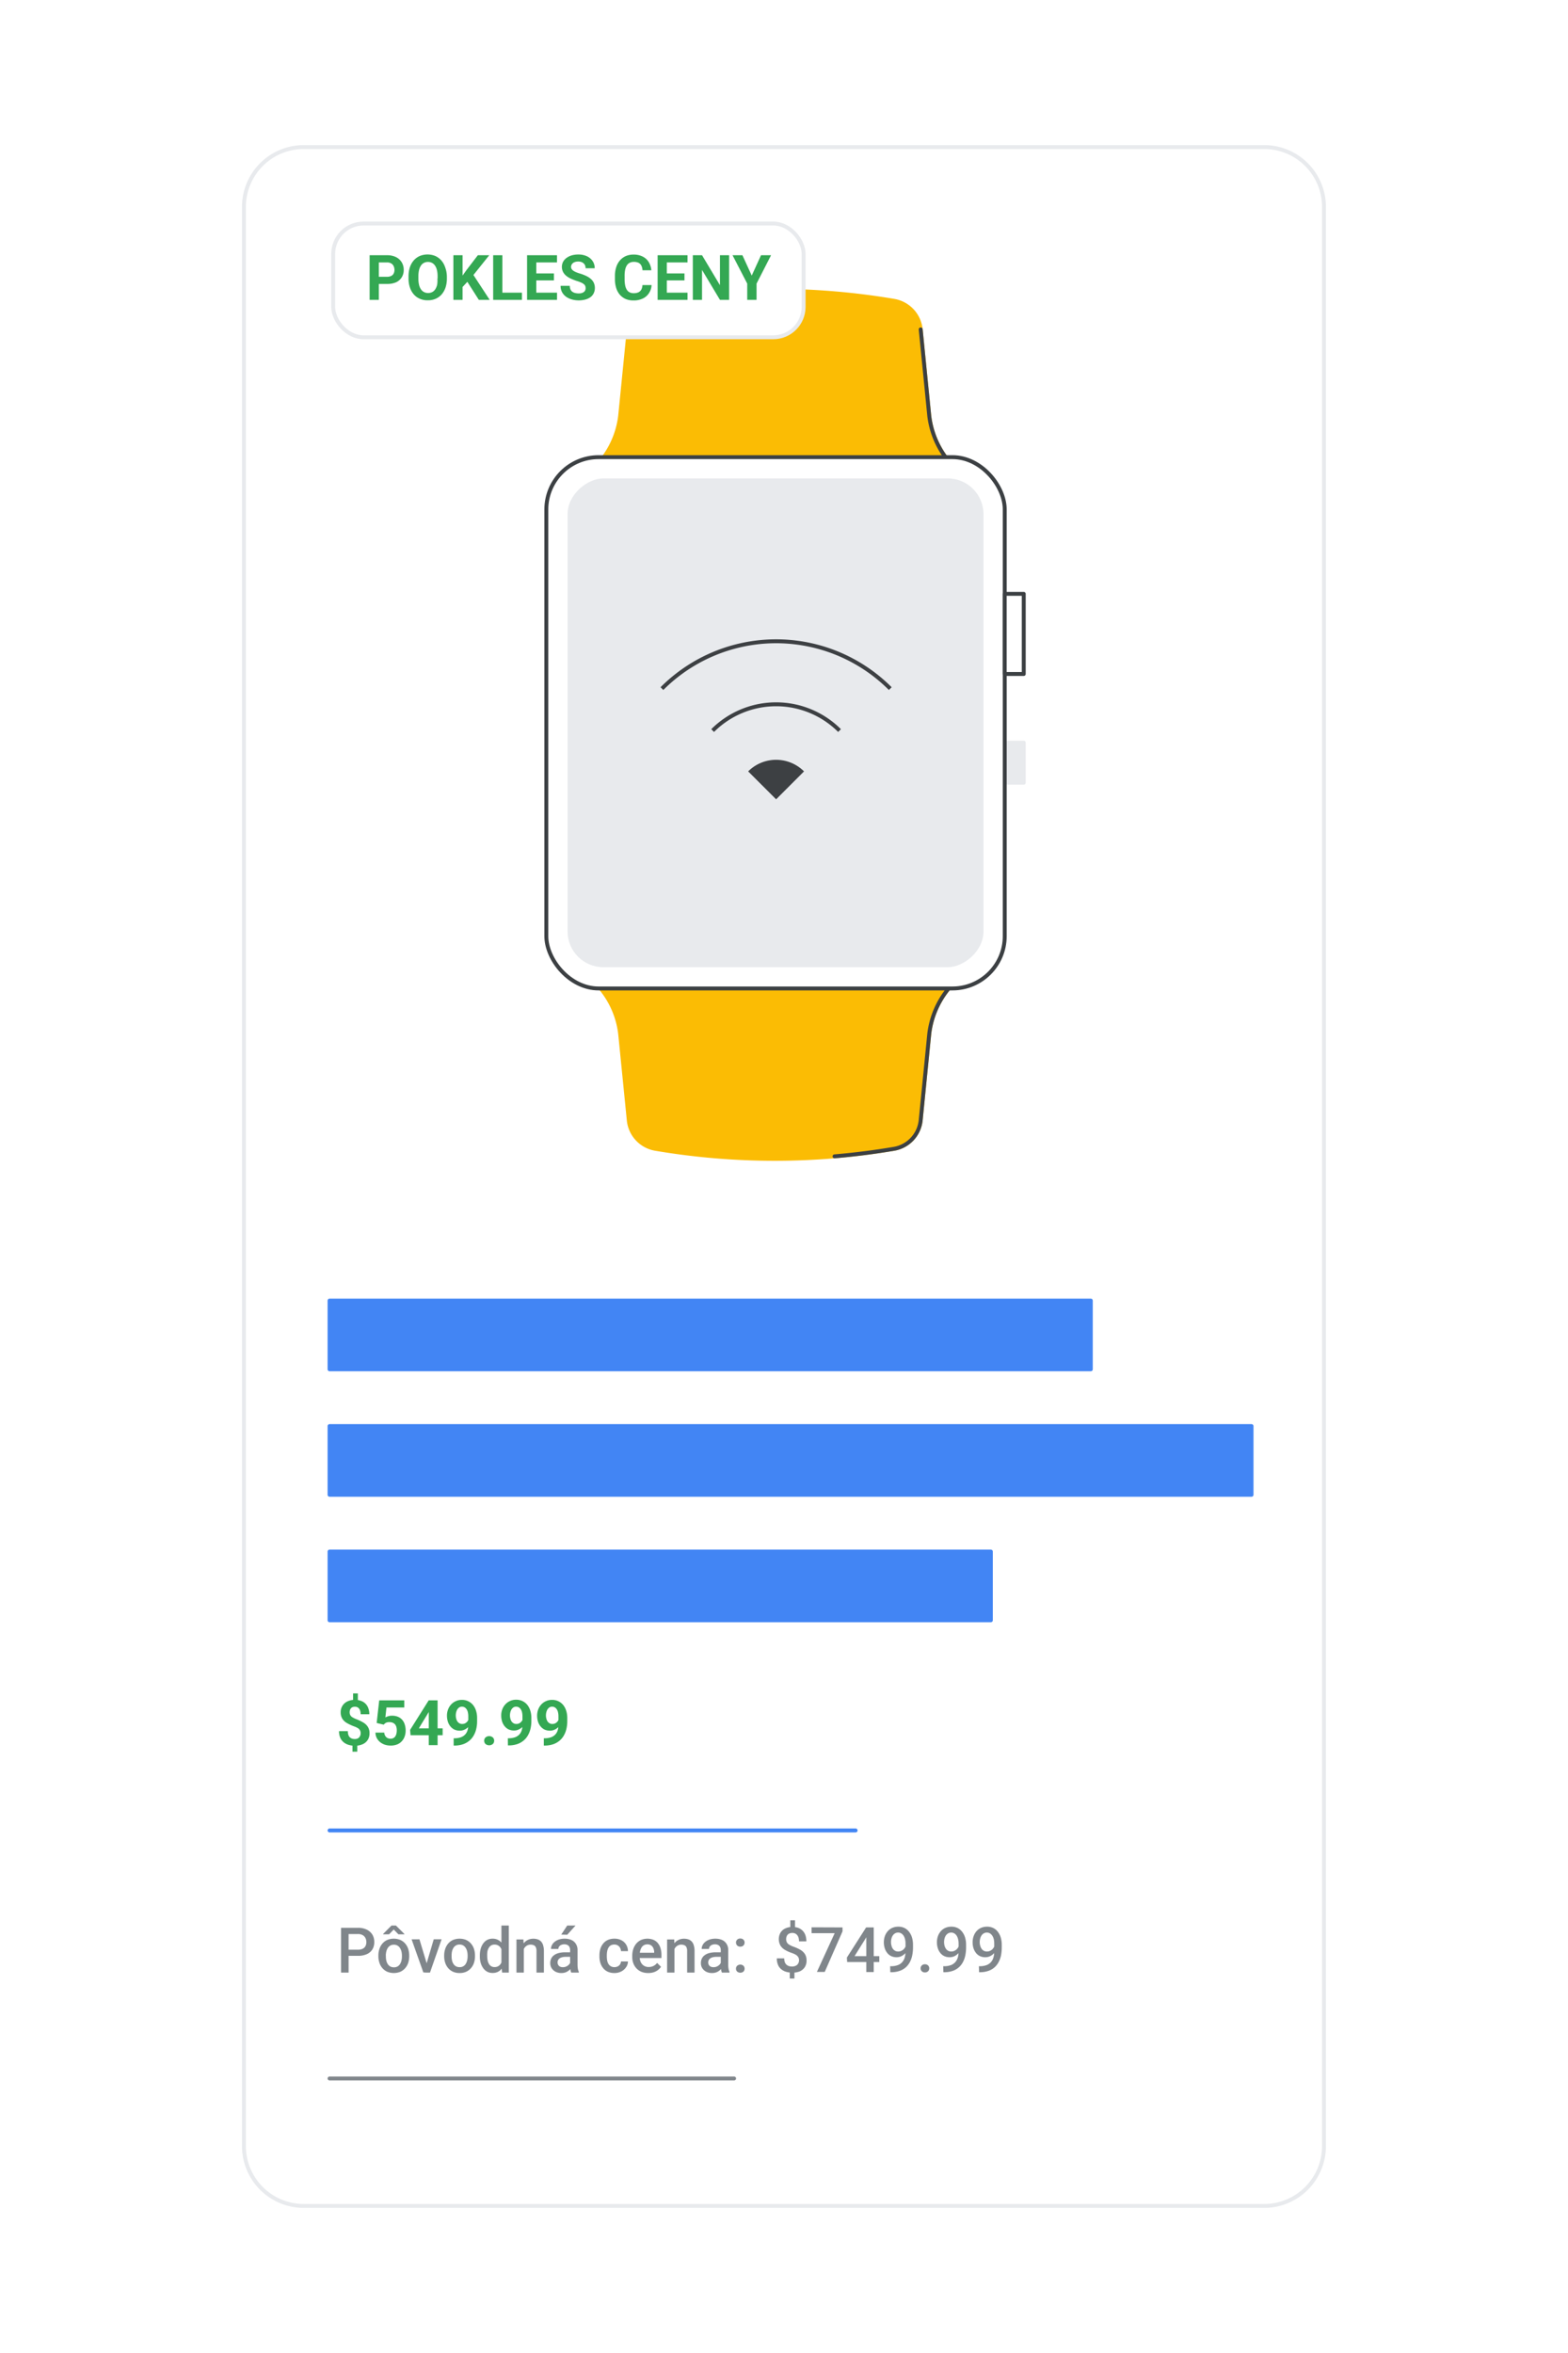
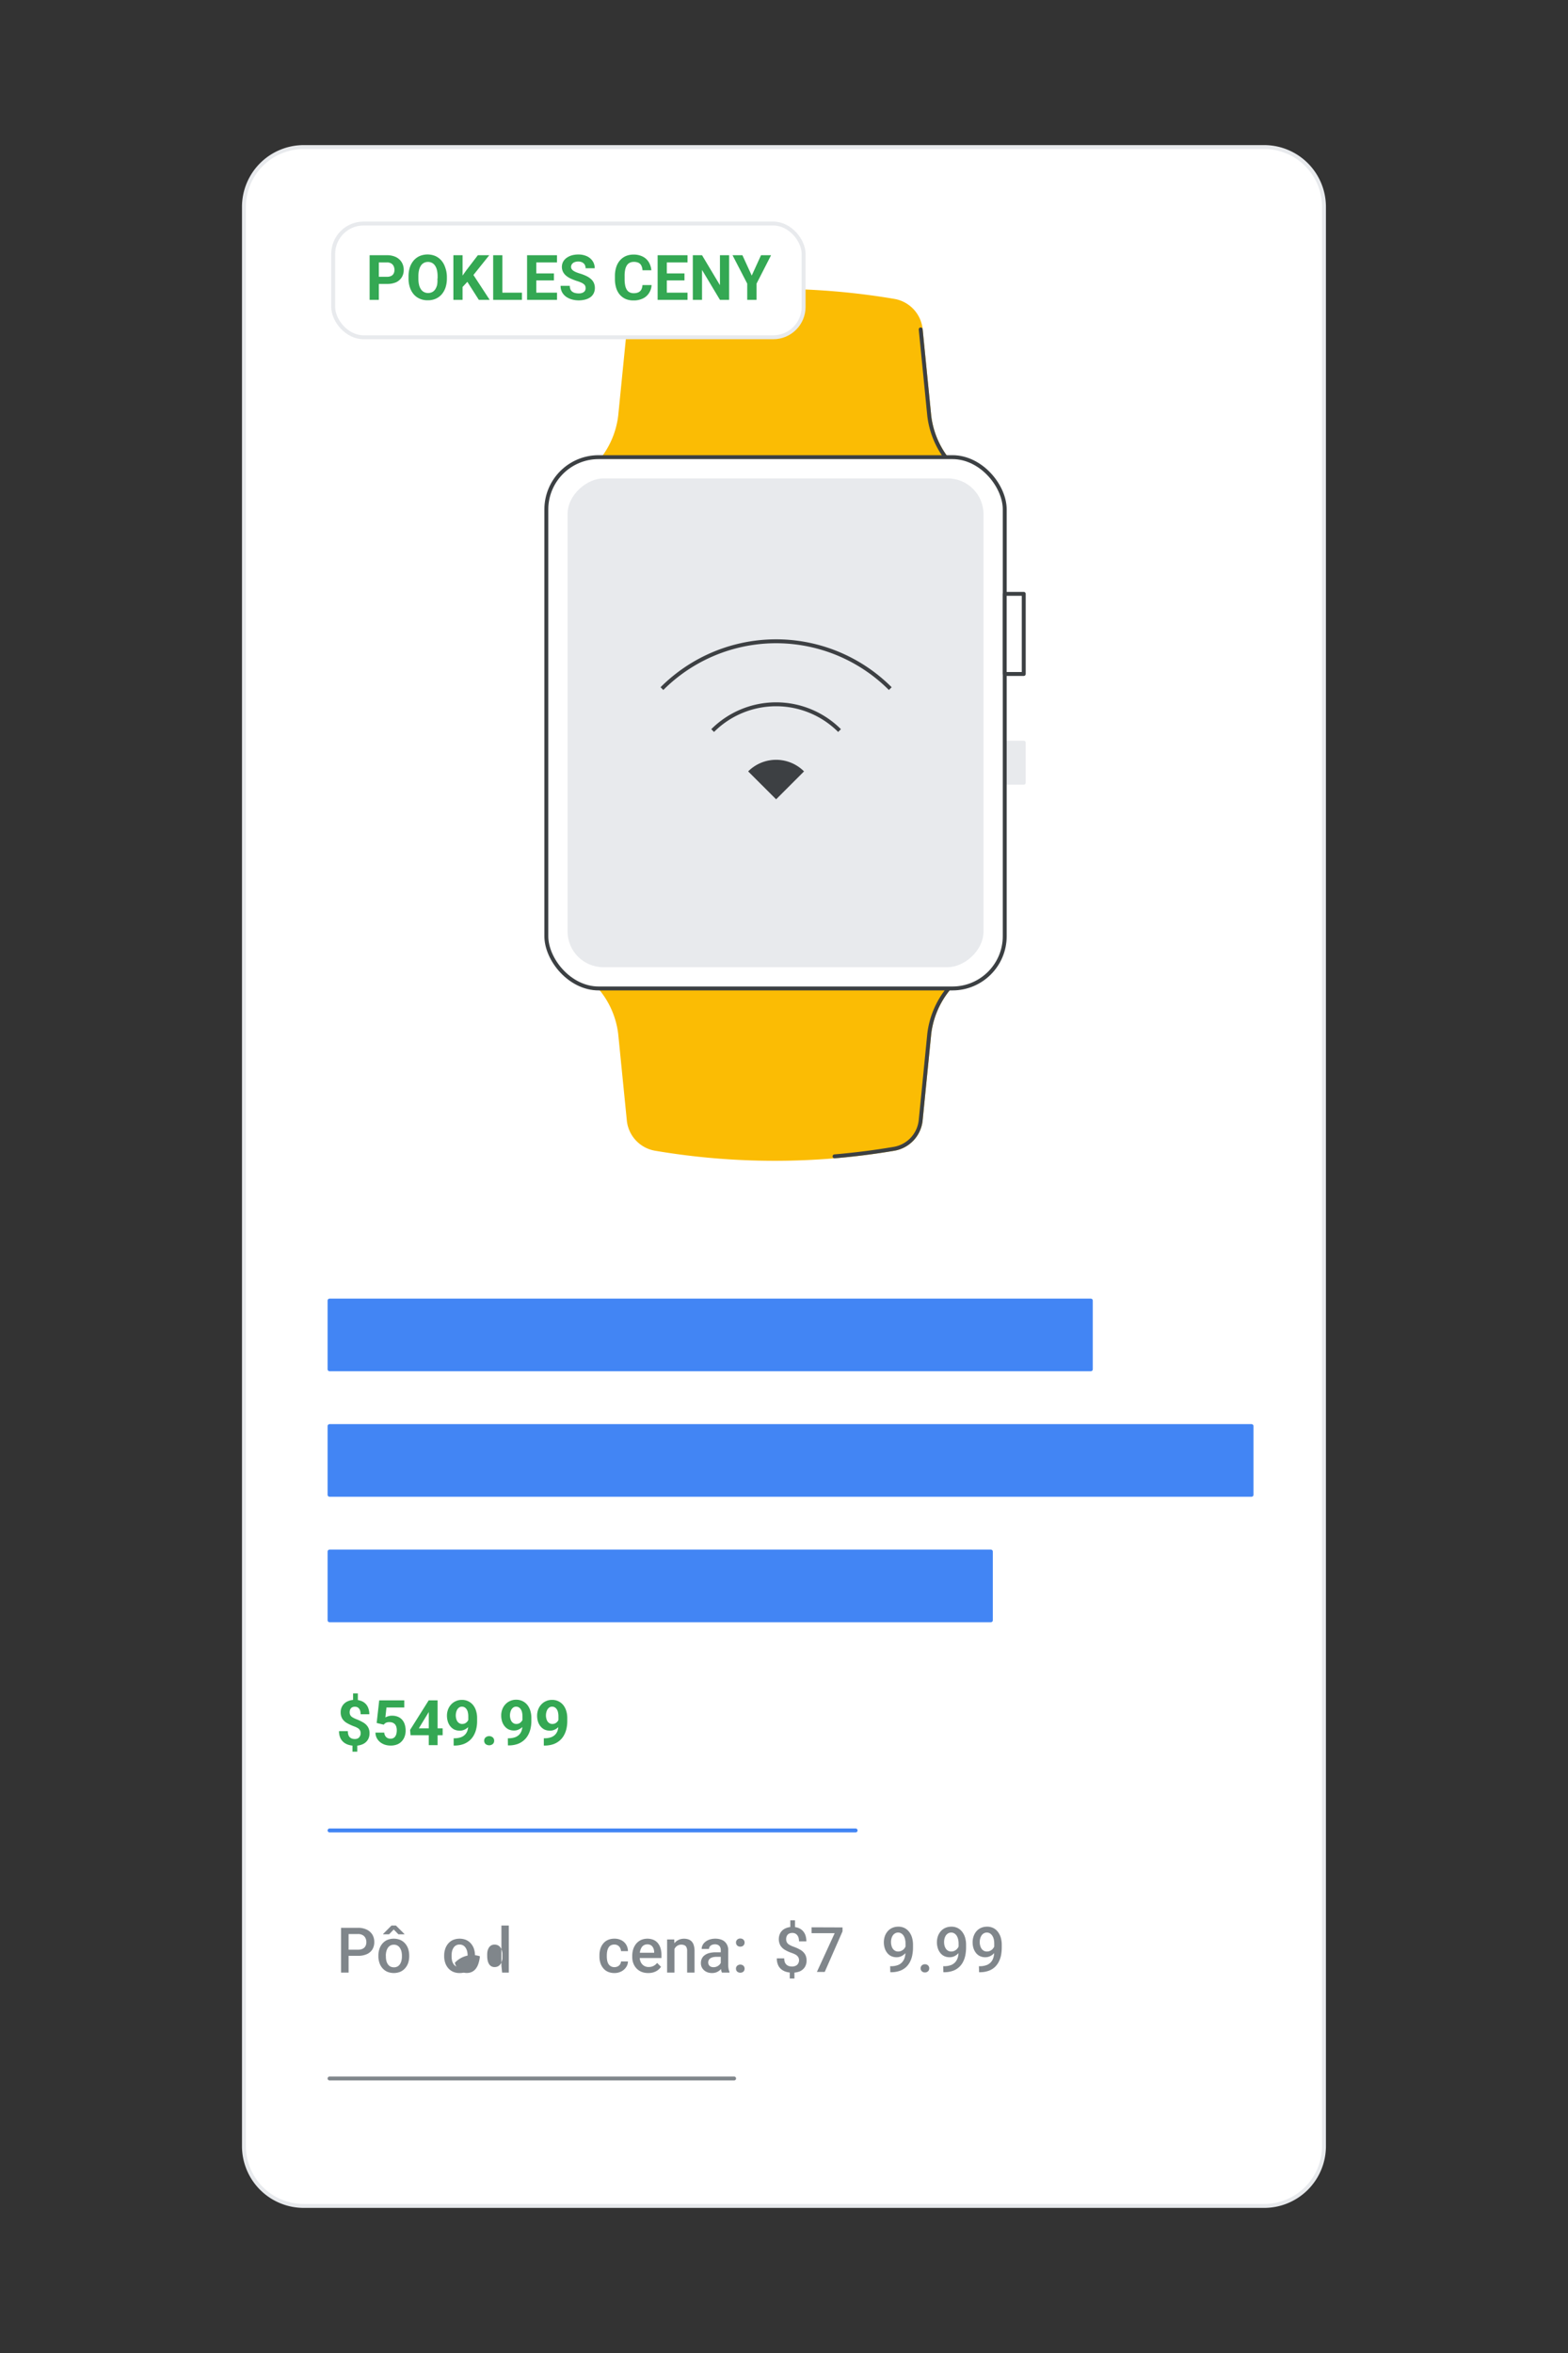
<svg xmlns="http://www.w3.org/2000/svg" viewBox="0 0 400 600">
  <rect x="0" y="0" width="400" height="600" fill="#333333" stroke="none" />
  <defs>
    <style>.cls-1,.cls-12,.cls-3,.cls-4,.cls-8{fill:none;}.cls-2,.cls-9{fill:#fff;}.cls-2,.cls-6{stroke:#e8eaed;}.cls-2,.cls-3,.cls-4,.cls-5,.cls-6,.cls-7,.cls-8,.cls-9{stroke-linecap:round;stroke-linejoin:round;}.cls-3{stroke:#80868b;}.cls-4,.cls-5{stroke:#4285f4;}.cls-5{fill:#4285f4;}.cls-11,.cls-6{fill:#e8eaed;}.cls-7{fill:#fbbc04;stroke:#fbbc04;}.cls-8,.cls-9{stroke:#3c4043;}.cls-10{clip-path:url(#clip-path);}.cls-12{stroke:#3d4043;stroke-miterlimit:10;}.cls-13{fill:#3d4043;}.cls-14{fill:#34a853;}.cls-15{fill:#80868b;}</style>
    <clipPath id="clip-path">
      <rect class="cls-1" x="135.52" y="131.26" width="124.64" height="106.1" rx="9.12" transform="translate(13.53 382.15) rotate(-90)" />
    </clipPath>
  </defs>
  <g id="Image_Content" data-name="Image Content">
-     <rect class="cls-2" x="-4.5" y="-4" width="409" height="608" />
    <path class="cls-2" d="M77.49,37.5h245a15.26,15.26,0,0,1,15.26,15.26V547.24a15.26,15.26,0,0,1-15.26,15.26h-245a15.26,15.26,0,0,1-15.26-15.26V52.76A15.26,15.26,0,0,1,77.49,37.5Z" />
    <path class="cls-3" d="M84.07,530h103.2" />
    <path class="cls-4" d="M84.07,466.75h134.2" />
    <path class="cls-5" d="M84.07,395.64h168.7v17.52H84.07Z" />
    <path class="cls-5" d="M84.07,363.64h235.2v17.52H84.07Z" />
    <path class="cls-5" d="M84.07,331.64h194.2v17.52H84.07Z" />
    <rect class="cls-6" x="256.3" y="189.37" width="4.86" height="10.22" />
    <path class="cls-7" d="M237.06,106.08,234.87,84a8.23,8.23,0,0,0-6.81-7.29h0a182.31,182.31,0,0,0-60.86,0h0A8.21,8.21,0,0,0,160.4,84l-2.2,22.08a22.34,22.34,0,0,1-11.26,16.79H248.32A22.34,22.34,0,0,1,237.06,106.08Z" />
    <path class="cls-8" d="M146.94,122.87H248.32a22.34,22.34,0,0,1-11.26-16.79L234.87,84" />
    <path class="cls-7" d="M158.2,263.58l2.2,22.07a8.21,8.21,0,0,0,6.8,7.29h0a182.31,182.31,0,0,0,60.86,0h0a8.23,8.23,0,0,0,6.81-7.29l2.19-22.07a22.32,22.32,0,0,1,11.26-16.79H146.94A22.32,22.32,0,0,1,158.2,263.58Z" />
    <path class="cls-8" d="M212.89,294.86c5.07-.43,10.14-1.07,15.17-1.92h0a8.23,8.23,0,0,0,6.81-7.29l2.19-22.07a22.32,22.32,0,0,1,11.26-16.79H146.94" />
    <rect class="cls-9" x="139.37" y="116.57" width="116.94" height="135.48" rx="13.34" />
    <g class="cls-10">
      <rect class="cls-11" x="139.37" y="116.57" width="116.94" height="135.48" />
    </g>
    <rect class="cls-9" x="256.3" y="151.43" width="4.86" height="20.43" />
    <path class="cls-12" d="M168.86,175.59a41.18,41.18,0,0,1,58.25,0" />
    <path class="cls-13" d="M190.86,196.7l7.13,7.12,7.12-7.12A10.07,10.07,0,0,0,190.86,196.7Z" />
    <path class="cls-12" d="M181.8,186.29a22.9,22.9,0,0,1,32.37,0" />
    <rect class="cls-2" x="85" y="57" width="120" height="29" rx="7.74" />
  </g>
  <g id="Text">
    <path class="cls-14" d="M98.72,72.4h-2.9V70.58h2.9a2.33,2.33,0,0,0,1.1-.23,1.36,1.36,0,0,0,.61-.62,2,2,0,0,0,.2-.9,2.3,2.3,0,0,0-.2-.94,1.53,1.53,0,0,0-.61-.7,2,2,0,0,0-1.1-.27H96.64v9.54H94.29V65.08h4.43a5.1,5.1,0,0,1,2.3.48,3.56,3.56,0,0,1,1.46,1.33,3.64,3.64,0,0,1,.51,1.93,3.46,3.46,0,0,1-.51,1.9A3.39,3.39,0,0,1,101,72,5.55,5.55,0,0,1,98.72,72.4Z" />
    <path class="cls-14" d="M114,70.51V71a7.27,7.27,0,0,1-.35,2.33,5.27,5.27,0,0,1-1,1.76,4.28,4.28,0,0,1-1.53,1.1,4.84,4.84,0,0,1-2,.38,4.78,4.78,0,0,1-2-.38,4.23,4.23,0,0,1-1.54-1.1,5,5,0,0,1-1-1.76,7,7,0,0,1-.36-2.33v-.53a7.38,7.38,0,0,1,.35-2.34,5.17,5.17,0,0,1,1-1.75,4.43,4.43,0,0,1,1.53-1.11,5.24,5.24,0,0,1,3.92,0,4.43,4.43,0,0,1,1.53,1.11,5,5,0,0,1,1,1.75A7.1,7.1,0,0,1,114,70.51Zm-2.37.53v-.55a6.83,6.83,0,0,0-.16-1.59,3.33,3.33,0,0,0-.49-1.16,2.11,2.11,0,0,0-.78-.71,2.26,2.26,0,0,0-1.05-.24,2.2,2.2,0,0,0-1,.24,2.11,2.11,0,0,0-.78.71,3.52,3.52,0,0,0-.48,1.16,6.83,6.83,0,0,0-.16,1.59V71a6.89,6.89,0,0,0,.16,1.59,3.38,3.38,0,0,0,.49,1.17,2.11,2.11,0,0,0,.78.71,2.35,2.35,0,0,0,2.11,0,2.09,2.09,0,0,0,.77-.71,3.58,3.58,0,0,0,.48-1.17A6.89,6.89,0,0,0,111.58,71Z" />
    <path class="cls-14" d="M118,65.08V76.46h-2.34V65.08Zm6.81,0-4.5,5.62-2.61,2.8-.42-2.22L119,68.87l2.9-3.79Zm-2.66,11.38-3.35-5.26,1.73-1.45,4.39,6.71Z" />
    <path class="cls-14" d="M128.15,65.08V76.46h-2.34V65.08Zm5,9.55v1.83h-5.73V74.63Z" />
    <path class="cls-14" d="M136.81,65.08V76.46h-2.35V65.08Zm5.28,0v1.84H136V65.08Zm-.78,4.64V71.5H136V69.72Zm.79,4.91v1.83H136V74.63Z" />
    <path class="cls-14" d="M149.39,73.48a1.63,1.63,0,0,0-.09-.55,1.08,1.08,0,0,0-.34-.45,2.68,2.68,0,0,0-.67-.41,8.3,8.3,0,0,0-1.14-.42,14.78,14.78,0,0,1-1.46-.57,5.4,5.4,0,0,1-1.22-.73,3.18,3.18,0,0,1-.83-1,2.88,2.88,0,0,1,0-2.58,3,3,0,0,1,.88-1,4.34,4.34,0,0,1,1.33-.65,6,6,0,0,1,1.69-.22,5.05,5.05,0,0,1,2.2.45,3.54,3.54,0,0,1,1.45,1.24,3.2,3.2,0,0,1,.52,1.81h-2.33a1.76,1.76,0,0,0-.2-.88,1.52,1.52,0,0,0-.63-.6,2.2,2.2,0,0,0-1.05-.23,2.49,2.49,0,0,0-1,.19,1.4,1.4,0,0,0-.61.5,1.17,1.17,0,0,0-.21.69.93.93,0,0,0,.15.52,1.49,1.49,0,0,0,.43.44,3.59,3.59,0,0,0,.71.38,9.07,9.07,0,0,0,1,.35,10.59,10.59,0,0,1,1.64.64,4.76,4.76,0,0,1,1.18.79,2.86,2.86,0,0,1,.72,1,3.15,3.15,0,0,1,.24,1.26,3,3,0,0,1-.29,1.32,2.67,2.67,0,0,1-.83,1,4,4,0,0,1-1.31.61,6.67,6.67,0,0,1-3.36,0,5,5,0,0,1-1.49-.67,3.46,3.46,0,0,1-1.06-1.16,3.27,3.27,0,0,1-.4-1.66h2.35a2.15,2.15,0,0,0,.16.89,1.49,1.49,0,0,0,.47.6,2,2,0,0,0,.72.33,3.74,3.74,0,0,0,.92.11,2.42,2.42,0,0,0,1-.18,1.36,1.36,0,0,0,.59-.48A1.32,1.32,0,0,0,149.39,73.48Z" />
    <path class="cls-14" d="M163.89,72.69h2.33a4.08,4.08,0,0,1-.63,2A3.73,3.73,0,0,1,164,76.11a5.19,5.19,0,0,1-2.4.5,4.93,4.93,0,0,1-2-.37,4.32,4.32,0,0,1-1.48-1.09,4.83,4.83,0,0,1-.93-1.72,7.57,7.57,0,0,1-.32-2.26v-.79a7.25,7.25,0,0,1,.33-2.26,4.85,4.85,0,0,1,.95-1.72,4.25,4.25,0,0,1,1.49-1.1,4.87,4.87,0,0,1,1.94-.38,5,5,0,0,1,2.4.52,3.75,3.75,0,0,1,1.53,1.42,4.8,4.8,0,0,1,.65,2.06H163.9a3.05,3.05,0,0,0-.28-1.17,1.62,1.62,0,0,0-.71-.73,2.75,2.75,0,0,0-1.25-.24,2.19,2.19,0,0,0-1,.22,1.8,1.8,0,0,0-.74.66,3.28,3.28,0,0,0-.44,1.12,7.42,7.42,0,0,0-.14,1.58v.81a7.94,7.94,0,0,0,.13,1.55,3.41,3.41,0,0,0,.41,1.13,1.74,1.74,0,0,0,.72.68,2.18,2.18,0,0,0,1.06.23,2.74,2.74,0,0,0,1.22-.23,1.7,1.7,0,0,0,.73-.7A2.84,2.84,0,0,0,163.89,72.69Z" />
    <path class="cls-14" d="M170.11,65.08V76.46h-2.35V65.08Zm5.28,0v1.84h-6V65.08Zm-.78,4.64V71.5h-5.27V69.72Zm.78,4.91v1.83h-6V74.63Z" />
    <path class="cls-14" d="M186,65.08V76.46h-2.34l-4.57-7.63v7.63h-2.35V65.08h2.35l4.57,7.64V65.08Z" />
    <path class="cls-14" d="M189.39,65.08l2.38,5.19,2.37-5.19h2.56L193,72.32v4.14h-2.38V72.32l-3.75-7.24Z" />
    <path class="cls-15" d="M91.29,498.72h-3v-1.56h3a2.65,2.65,0,0,0,1.25-.25,1.56,1.56,0,0,0,.7-.69,2.18,2.18,0,0,0,.22-1,2.29,2.29,0,0,0-.22-1,1.71,1.71,0,0,0-.7-.76,2.31,2.31,0,0,0-1.25-.29H88.93V503H87V491.58h4.32a5,5,0,0,1,2.25.47A3.44,3.44,0,0,1,95,493.33a3.6,3.6,0,0,1,.48,1.86,3.54,3.54,0,0,1-.48,1.89,3.16,3.16,0,0,1-1.41,1.21A5.28,5.28,0,0,1,91.29,498.72Z" />
    <path class="cls-15" d="M96.53,498.83v-.18a5.18,5.18,0,0,1,.27-1.7,3.84,3.84,0,0,1,.77-1.37,3.41,3.41,0,0,1,1.23-.91,4.44,4.44,0,0,1,3.31,0,3.53,3.53,0,0,1,1.24.91,4,4,0,0,1,.78,1.37,5.46,5.46,0,0,1,.26,1.7v.18a5.39,5.39,0,0,1-.26,1.69,4,4,0,0,1-.78,1.36,3.59,3.59,0,0,1-1.23.91,4.44,4.44,0,0,1-3.31,0,3.53,3.53,0,0,1-1.24-.91,3.79,3.79,0,0,1-.77-1.36A5.12,5.12,0,0,1,96.53,498.83ZM101,491l2.16,2.15v.09h-1.52l-1.2-1.23-1.19,1.23H97.74v-.1L99.87,491Zm-2.56,7.69v.18a4.57,4.57,0,0,0,.11,1.07,2.65,2.65,0,0,0,.37.89,1.87,1.87,0,0,0,.64.61,1.94,1.94,0,0,0,.93.21,1.72,1.72,0,0,0,1.55-.82,2.87,2.87,0,0,0,.37-.89,4.55,4.55,0,0,0,.12-1.07v-.18a4.62,4.62,0,0,0-.12-1.07,2.75,2.75,0,0,0-.38-.89,1.74,1.74,0,0,0-1.56-.84,1.75,1.75,0,0,0-.91.22,1.81,1.81,0,0,0-.64.62,2.74,2.74,0,0,0-.37.89A4.62,4.62,0,0,0,98.42,498.65Z" />
-     <path class="cls-15" d="M107,494.51l2.11,7,.1,1.46H108l-3-8.45Zm1.58,7,2.07-7h2L109.69,503h-1.22Z" />
    <path class="cls-15" d="M113.31,498.83v-.18a5.18,5.18,0,0,1,.27-1.7,4,4,0,0,1,.77-1.37,3.5,3.5,0,0,1,1.23-.91,4.47,4.47,0,0,1,3.32,0,3.59,3.59,0,0,1,1.23.91,4,4,0,0,1,.78,1.37,5.46,5.46,0,0,1,.26,1.7v.18a5.39,5.39,0,0,1-.26,1.69,4,4,0,0,1-.78,1.36,3.59,3.59,0,0,1-1.23.91,3.92,3.92,0,0,1-1.65.32,4,4,0,0,1-1.66-.32,3.53,3.53,0,0,1-1.24-.91,4,4,0,0,1-.77-1.36A5.12,5.12,0,0,1,113.31,498.83Zm1.89-.18v.18a5.17,5.17,0,0,0,.11,1.07,2.65,2.65,0,0,0,.37.89,1.87,1.87,0,0,0,.64.61,1.94,1.94,0,0,0,.93.21,1.72,1.72,0,0,0,1.55-.82,2.87,2.87,0,0,0,.37-.89,4.55,4.55,0,0,0,.12-1.07v-.18a4.62,4.62,0,0,0-.12-1.07,2.75,2.75,0,0,0-.38-.89,1.81,1.81,0,0,0-.64-.62,1.75,1.75,0,0,0-.91-.22,1.74,1.74,0,0,0-1.56.84,2.74,2.74,0,0,0-.37.89A5.24,5.24,0,0,0,115.2,498.65Z" />
-     <path class="cls-15" d="M122.41,498.83v-.17a6.4,6.4,0,0,1,.22-1.75,4.26,4.26,0,0,1,.66-1.37,3,3,0,0,1,1-.88,3,3,0,0,1,1.39-.31,2.85,2.85,0,0,1,1.34.3,2.75,2.75,0,0,1,1,.84,4.5,4.5,0,0,1,.64,1.32,8.13,8.13,0,0,1,.35,1.69V499a8,8,0,0,1-.35,1.66,4.32,4.32,0,0,1-.64,1.29,2.78,2.78,0,0,1-1,.85,2.93,2.93,0,0,1-1.36.29,2.87,2.87,0,0,1-1.38-.32,3.05,3.05,0,0,1-1-.89,4.36,4.36,0,0,1-.66-1.37A6.13,6.13,0,0,1,122.41,498.83Zm1.88-.17v.17a5.17,5.17,0,0,0,.11,1.07,2.78,2.78,0,0,0,.33.88,1.58,1.58,0,0,0,1.46.81,1.78,1.78,0,0,0,1-.28,2,2,0,0,0,.66-.76,3.9,3.9,0,0,0,.32-1.08v-1.41a3.86,3.86,0,0,0-.19-.86,2.64,2.64,0,0,0-.39-.7,1.74,1.74,0,0,0-.6-.47,1.93,1.93,0,0,0-.84-.17,1.7,1.7,0,0,0-.87.22,1.73,1.73,0,0,0-.59.61,2.85,2.85,0,0,0-.34.89A5.27,5.27,0,0,0,124.29,498.66Zm3.62,2.55V491h1.89v12h-1.71Z" />
-     <path class="cls-15" d="M133.63,496.31V503h-1.88v-8.45h1.77Zm-.33,2.11h-.61a5.39,5.39,0,0,1,.25-1.65,4.18,4.18,0,0,1,.69-1.29,3.06,3.06,0,0,1,1.06-.83,3.23,3.23,0,0,1,1.37-.29,3.5,3.5,0,0,1,1.11.17,2.06,2.06,0,0,1,.85.54,2.34,2.34,0,0,1,.54,1,4.81,4.81,0,0,1,.19,1.47V503h-1.89v-5.47a2.18,2.18,0,0,0-.18-1,1,1,0,0,0-.5-.5,2,2,0,0,0-.83-.16,1.74,1.74,0,0,0-.86.21,1.91,1.91,0,0,0-.65.55,2.72,2.72,0,0,0-.4.82A3.1,3.1,0,0,0,133.3,498.42Z" />
-     <path class="cls-15" d="M145.71,497.82l0,1.16h-1.35a3.73,3.73,0,0,0-.93.1,2.22,2.22,0,0,0-.66.28,1.25,1.25,0,0,0-.4.46,1.32,1.32,0,0,0-.13.6,1.16,1.16,0,0,0,.16.61,1.06,1.06,0,0,0,.45.44,1.64,1.64,0,0,0,.73.15,2,2,0,0,0,1-.24,2,2,0,0,0,.69-.58,1.29,1.29,0,0,0,.26-.66l.61.83a2.64,2.64,0,0,1-.32.69,3.18,3.18,0,0,1-.59.7,3,3,0,0,1-.86.54,3,3,0,0,1-1.16.21,3.19,3.19,0,0,1-1.48-.33,2.62,2.62,0,0,1-1-.9,2.31,2.31,0,0,1-.36-1.28,2.64,2.64,0,0,1,.25-1.19,2.24,2.24,0,0,1,.75-.87,3.54,3.54,0,0,1,1.21-.54,6.83,6.83,0,0,1,1.65-.18Zm-.27,3.44v-4a1.73,1.73,0,0,0-.17-.78,1.1,1.1,0,0,0-.49-.51,1.73,1.73,0,0,0-.83-.18,1.93,1.93,0,0,0-.8.16,1.21,1.21,0,0,0-.52.42,1,1,0,0,0-.19.6h-1.88a2,2,0,0,1,.25-1,2.49,2.49,0,0,1,.7-.83,3.39,3.39,0,0,1,1.1-.58,4.64,4.64,0,0,1,1.44-.21,4.28,4.28,0,0,1,1.69.32,2.55,2.55,0,0,1,1.16,1,2.83,2.83,0,0,1,.43,1.62V501a6.34,6.34,0,0,0,.08,1,3.07,3.07,0,0,0,.24.79V503h-1.93a3.1,3.1,0,0,1-.21-.78A5.79,5.79,0,0,1,145.44,501.26Zm-2.27-7.95L144.7,491h2.12l-2.12,2.35Z" />
+     <path class="cls-15" d="M122.41,498.83v-.17V499a8,8,0,0,1-.35,1.66,4.32,4.32,0,0,1-.64,1.29,2.78,2.78,0,0,1-1,.85,2.93,2.93,0,0,1-1.36.29,2.87,2.87,0,0,1-1.38-.32,3.05,3.05,0,0,1-1-.89,4.36,4.36,0,0,1-.66-1.37A6.13,6.13,0,0,1,122.41,498.83Zm1.88-.17v.17a5.17,5.17,0,0,0,.11,1.07,2.78,2.78,0,0,0,.33.88,1.58,1.58,0,0,0,1.46.81,1.78,1.78,0,0,0,1-.28,2,2,0,0,0,.66-.76,3.9,3.9,0,0,0,.32-1.08v-1.41a3.86,3.86,0,0,0-.19-.86,2.64,2.64,0,0,0-.39-.7,1.74,1.74,0,0,0-.6-.47,1.93,1.93,0,0,0-.84-.17,1.7,1.7,0,0,0-.87.22,1.73,1.73,0,0,0-.59.61,2.85,2.85,0,0,0-.34.89A5.27,5.27,0,0,0,124.29,498.66Zm3.62,2.55V491h1.89v12h-1.71Z" />
    <path class="cls-15" d="M156.73,501.61a1.87,1.87,0,0,0,.83-.18,1.5,1.5,0,0,0,.86-1.27h1.77a2.56,2.56,0,0,1-.49,1.49,3.23,3.23,0,0,1-1.24,1.07,3.71,3.71,0,0,1-1.71.39,4,4,0,0,1-1.69-.33,3.18,3.18,0,0,1-1.19-.92,4,4,0,0,1-.72-1.35,5.42,5.42,0,0,1-.23-1.64v-.27a5.58,5.58,0,0,1,.23-1.65,4,4,0,0,1,.72-1.35,3.29,3.29,0,0,1,1.19-.92,4,4,0,0,1,1.68-.33,3.74,3.74,0,0,1,1.78.4,3,3,0,0,1,1.21,1.12,3.15,3.15,0,0,1,.46,1.66h-1.77a2,2,0,0,0-.24-.85,1.56,1.56,0,0,0-.57-.6,1.62,1.62,0,0,0-.89-.23,1.83,1.83,0,0,0-.95.23,1.57,1.57,0,0,0-.58.62,3.11,3.11,0,0,0-.3.89,5.5,5.5,0,0,0-.09,1v.27a6.8,6.8,0,0,0,.08,1,3,3,0,0,0,.3.88,1.72,1.72,0,0,0,.59.61A1.75,1.75,0,0,0,156.73,501.61Z" />
    <path class="cls-15" d="M165.35,503.11a4.54,4.54,0,0,1-1.69-.3,3.73,3.73,0,0,1-1.28-.87,3.86,3.86,0,0,1-.81-1.3,4.52,4.52,0,0,1-.28-1.62v-.31a5.39,5.39,0,0,1,.29-1.8,4.28,4.28,0,0,1,.8-1.38,3.66,3.66,0,0,1,1.22-.88,4.18,4.18,0,0,1,3.11,0,3,3,0,0,1,1.13.86,3.69,3.69,0,0,1,.67,1.31,5.81,5.81,0,0,1,.23,1.67v.8H162.2v-1.35h4.68v-.15a2.78,2.78,0,0,0-.2-1,1.74,1.74,0,0,0-.56-.72,1.67,1.67,0,0,0-1-.27,1.73,1.73,0,0,0-.83.2,1.59,1.59,0,0,0-.61.57,3.08,3.08,0,0,0-.37.9,4.88,4.88,0,0,0-.13,1.19V499a3.42,3.42,0,0,0,.15,1,2.33,2.33,0,0,0,.45.82,2,2,0,0,0,.72.55,2.12,2.12,0,0,0,1,.2,2.6,2.6,0,0,0,1.21-.27,2.71,2.71,0,0,0,.92-.77l1,1a4.17,4.17,0,0,1-.71.76,3.66,3.66,0,0,1-1.07.59A4.35,4.35,0,0,1,165.35,503.11Z" />
    <path class="cls-15" d="M172.06,496.31V503h-1.88v-8.45H172Zm-.33,2.11h-.61a5.39,5.39,0,0,1,.25-1.65,4.18,4.18,0,0,1,.69-1.29,3.06,3.06,0,0,1,1.06-.83,3.23,3.23,0,0,1,1.37-.29,3.5,3.5,0,0,1,1.11.17,2.06,2.06,0,0,1,.85.54,2.34,2.34,0,0,1,.54,1,4.81,4.81,0,0,1,.19,1.47V503h-1.89v-5.47a2.18,2.18,0,0,0-.18-1,1,1,0,0,0-.5-.5,2,2,0,0,0-.83-.16,1.74,1.74,0,0,0-.86.21,1.91,1.91,0,0,0-.65.55,2.72,2.72,0,0,0-.4.82A3.1,3.1,0,0,0,171.73,498.42Z" />
    <path class="cls-15" d="M184.14,497.82l0,1.16h-1.35a3.73,3.73,0,0,0-.93.1,2.22,2.22,0,0,0-.66.28,1.25,1.25,0,0,0-.4.46,1.32,1.32,0,0,0-.13.6,1.25,1.25,0,0,0,.15.61,1.15,1.15,0,0,0,.46.44,1.64,1.64,0,0,0,.73.15,2,2,0,0,0,1-.24,2,2,0,0,0,.69-.58,1.29,1.29,0,0,0,.26-.66l.61.83a2.64,2.64,0,0,1-.32.69,3.18,3.18,0,0,1-.59.7,3,3,0,0,1-.86.54,3,3,0,0,1-1.16.21,3.19,3.19,0,0,1-1.48-.33,2.62,2.62,0,0,1-1-.9,2.31,2.31,0,0,1-.36-1.28,2.64,2.64,0,0,1,.25-1.19,2.24,2.24,0,0,1,.75-.87A3.45,3.45,0,0,1,181,498a6.83,6.83,0,0,1,1.65-.18Zm-.27,3.44v-4a1.73,1.73,0,0,0-.17-.78,1.15,1.15,0,0,0-.49-.51,1.73,1.73,0,0,0-.83-.18,1.93,1.93,0,0,0-.8.16,1.21,1.21,0,0,0-.52.42,1,1,0,0,0-.19.6H179a2,2,0,0,1,.25-1,2.49,2.49,0,0,1,.7-.83,3.39,3.39,0,0,1,1.1-.58,4.64,4.64,0,0,1,1.44-.21,4.28,4.28,0,0,1,1.69.32,2.55,2.55,0,0,1,1.16,1,2.83,2.83,0,0,1,.43,1.62V501a6.34,6.34,0,0,0,.08,1,3.07,3.07,0,0,0,.24.79V503h-1.93a3.1,3.1,0,0,1-.21-.78A5.79,5.79,0,0,1,183.87,501.26Z" />
    <path class="cls-15" d="M187.75,502a1,1,0,0,1,.3-.74,1.23,1.23,0,0,1,1.61,0,1.09,1.09,0,0,1,0,1.48,1.26,1.26,0,0,1-1.61,0A1,1,0,0,1,187.75,502Zm0-6.66a1,1,0,0,1,.3-.73,1.06,1.06,0,0,1,.8-.3,1.09,1.09,0,0,1,.81.3,1.08,1.08,0,0,1,0,1.47,1.09,1.09,0,0,1-.81.3,1.06,1.06,0,0,1-.8-.3A1,1,0,0,1,187.76,495.36Z" />
    <path class="cls-14" d="M92,442a1.46,1.46,0,0,0-.67-1.31,4.77,4.77,0,0,0-1-.47,12.52,12.52,0,0,1-1.79-.83,3.45,3.45,0,0,1-1.2-1.1,3.08,3.08,0,0,1-.43-1.68,3,3,0,0,1,.47-1.68,3,3,0,0,1,1.27-1.09,4.39,4.39,0,0,1,1.9-.39,4.14,4.14,0,0,1,1.5.25,3,3,0,0,1,1.9,1.87,4.17,4.17,0,0,1,.26,1.55H92a3.43,3.43,0,0,0-.1-.83,1.69,1.69,0,0,0-.3-.6,1.2,1.2,0,0,0-.45-.36,1.41,1.41,0,0,0-.59-.12,1.5,1.5,0,0,0-.78.18,1.14,1.14,0,0,0-.44.51,1.81,1.81,0,0,0-.14.72,1.54,1.54,0,0,0,.15.7,1.4,1.4,0,0,0,.5.54,5.85,5.85,0,0,0,1,.5,12,12,0,0,1,1.79.85,3.45,3.45,0,0,1,1.19,1.11,2.94,2.94,0,0,1,.43,1.67,3,3,0,0,1-.47,1.71,2.92,2.92,0,0,1-1.31,1.08,4.74,4.74,0,0,1-2,.37,5.35,5.35,0,0,1-1.43-.19,3.68,3.68,0,0,1-1.29-.62,3.05,3.05,0,0,1-.92-1.14,4.07,4.07,0,0,1-.35-1.77h2.25a2.59,2.59,0,0,0,.15,1,1.31,1.31,0,0,0,.39.6,1.51,1.51,0,0,0,.56.32,2.3,2.3,0,0,0,.64.09,1.69,1.69,0,0,0,.82-.17,1.18,1.18,0,0,0,.49-.5A1.42,1.42,0,0,0,92,442Zm-.86,2.57v2.1H89.92v-2.1Zm.15-12.76v2.3H90.07v-2.3Z" />
    <path class="cls-14" d="M97.89,439.78l-1.8-.43.65-5.77h6.39v1.82H98.59l-.28,2.53a3.47,3.47,0,0,1,.69-.29,3.33,3.33,0,0,1,1-.15,4,4,0,0,1,1.47.26,2.88,2.88,0,0,1,1.09.75,3.21,3.21,0,0,1,.68,1.2,5,5,0,0,1,.24,1.61,4.27,4.27,0,0,1-.24,1.44,3.4,3.4,0,0,1-.71,1.22,3.13,3.13,0,0,1-1.19.84,4.41,4.41,0,0,1-1.7.3,4.78,4.78,0,0,1-1.42-.21,4,4,0,0,1-1.23-.65,3.4,3.4,0,0,1-.87-1.05,3.11,3.11,0,0,1-.34-1.4h2.24a1.89,1.89,0,0,0,.25.83,1.43,1.43,0,0,0,.55.54,1.73,1.73,0,0,0,.81.19,1.51,1.51,0,0,0,.73-.17,1.33,1.33,0,0,0,.49-.45,2.13,2.13,0,0,0,.28-.69,3.85,3.85,0,0,0,.09-.86,3.09,3.09,0,0,0-.11-.83,1.74,1.74,0,0,0-.33-.65,1.63,1.63,0,0,0-.58-.42,2,2,0,0,0-.81-.15,1.94,1.94,0,0,0-1,.19A2.18,2.18,0,0,0,97.89,439.78Z" />
    <path class="cls-14" d="M112.92,440.71v1.76h-8.19l-.11-1.36,4.74-7.53h1.79l-1.94,3.25-2.36,3.88Zm-1.29-7.13V445h-2.25V433.58Z" />
    <path class="cls-14" d="M115.73,443.25h.15a5.12,5.12,0,0,0,1.61-.23,2.92,2.92,0,0,0,1.11-.67,2.67,2.67,0,0,0,.65-1.08,4.55,4.55,0,0,0,.21-1.44v-2.16a4.49,4.49,0,0,0-.12-1.09,2.19,2.19,0,0,0-.34-.77,1.54,1.54,0,0,0-.52-.47,1.37,1.37,0,0,0-.64-.15,1.27,1.27,0,0,0-.67.18,1.76,1.76,0,0,0-.49.49,2.6,2.6,0,0,0-.3.72,3.34,3.34,0,0,0-.11.84,3.2,3.2,0,0,0,.11.83,2,2,0,0,0,.3.7,1.52,1.52,0,0,0,.51.47,1.37,1.37,0,0,0,.72.18,1.64,1.64,0,0,0,.71-.15,1.68,1.68,0,0,0,.54-.41,1.74,1.74,0,0,0,.34-.55,1.5,1.5,0,0,0,.13-.62l.74.41a2.64,2.64,0,0,1-.24,1.08,3.2,3.2,0,0,1-.65,1,3.26,3.26,0,0,1-1,.69,2.64,2.64,0,0,1-1.18.26,3.32,3.32,0,0,1-1.41-.29,3.08,3.08,0,0,1-1-.81,3.67,3.67,0,0,1-.65-1.22,5.2,5.2,0,0,1-.22-1.51,4.39,4.39,0,0,1,.27-1.55,3.8,3.8,0,0,1,.78-1.28,3.54,3.54,0,0,1,1.21-.87,3.64,3.64,0,0,1,1.57-.32,3.55,3.55,0,0,1,1.58.34,3.6,3.6,0,0,1,1.22.94,4.3,4.3,0,0,1,.78,1.47,6,6,0,0,1,.28,1.89v.78a8.38,8.38,0,0,1-.24,2.06,6.06,6.06,0,0,1-.71,1.73,4.73,4.73,0,0,1-1.17,1.31,5,5,0,0,1-1.62.84,6.93,6.93,0,0,1-2.06.29h-.18Z" />
    <path class="cls-14" d="M123.52,443.87a1.1,1.1,0,0,1,.34-.83,1.44,1.44,0,0,1,1.86,0,1.1,1.1,0,0,1,.34.83,1.12,1.12,0,0,1-.34.84,1.48,1.48,0,0,1-1.86,0A1.12,1.12,0,0,1,123.52,443.87Z" />
    <path class="cls-14" d="M129.55,443.25h.15a5.12,5.12,0,0,0,1.61-.23,2.92,2.92,0,0,0,1.11-.67,2.67,2.67,0,0,0,.65-1.08,4.55,4.55,0,0,0,.21-1.44v-2.16a4.49,4.49,0,0,0-.12-1.09,2.19,2.19,0,0,0-.34-.77,1.54,1.54,0,0,0-.52-.47,1.37,1.37,0,0,0-.64-.15,1.27,1.27,0,0,0-.67.18,1.76,1.76,0,0,0-.49.49,2.6,2.6,0,0,0-.3.72,3.34,3.34,0,0,0-.11.84,3.2,3.2,0,0,0,.11.83,2.21,2.21,0,0,0,.3.7,1.52,1.52,0,0,0,.51.47,1.37,1.37,0,0,0,.72.18,1.64,1.64,0,0,0,.71-.15A1.68,1.68,0,0,0,133,439a2,2,0,0,0,.35-.55,1.67,1.67,0,0,0,.12-.62l.74.41a2.64,2.64,0,0,1-.24,1.08,3.2,3.2,0,0,1-.65,1,3.26,3.26,0,0,1-1,.69,2.63,2.63,0,0,1-1.17.26,3.33,3.33,0,0,1-1.42-.29,3.08,3.08,0,0,1-1-.81,3.67,3.67,0,0,1-.65-1.22,5.2,5.2,0,0,1-.22-1.51,4.39,4.39,0,0,1,.27-1.55,3.8,3.8,0,0,1,.78-1.28,3.54,3.54,0,0,1,1.21-.87,3.64,3.64,0,0,1,1.57-.32,3.55,3.55,0,0,1,1.58.34,3.6,3.6,0,0,1,1.22.94,4.3,4.3,0,0,1,.78,1.47,6,6,0,0,1,.28,1.89v.78a8.38,8.38,0,0,1-.24,2.06,6.06,6.06,0,0,1-.71,1.73,4.73,4.73,0,0,1-1.17,1.31,4.89,4.89,0,0,1-1.62.84,6.93,6.93,0,0,1-2.06.29h-.18Z" />
    <path class="cls-14" d="M138.73,443.25h.15a5.12,5.12,0,0,0,1.61-.23,2.92,2.92,0,0,0,1.11-.67,2.67,2.67,0,0,0,.65-1.08,4.55,4.55,0,0,0,.21-1.44v-2.16a4.49,4.49,0,0,0-.12-1.09,2.19,2.19,0,0,0-.34-.77,1.54,1.54,0,0,0-.52-.47,1.37,1.37,0,0,0-.64-.15,1.27,1.27,0,0,0-.67.18,1.76,1.76,0,0,0-.49.49,2.6,2.6,0,0,0-.3.72,3.34,3.34,0,0,0-.11.84,3.2,3.2,0,0,0,.11.83,2,2,0,0,0,.3.7,1.52,1.52,0,0,0,.51.47,1.37,1.37,0,0,0,.72.18,1.64,1.64,0,0,0,.71-.15,1.68,1.68,0,0,0,.54-.41,1.74,1.74,0,0,0,.34-.55,1.5,1.5,0,0,0,.13-.62l.74.41a2.64,2.64,0,0,1-.24,1.08,3.2,3.2,0,0,1-.65,1,3.26,3.26,0,0,1-1,.69,2.64,2.64,0,0,1-1.18.26,3.32,3.32,0,0,1-1.41-.29,3.08,3.08,0,0,1-1-.81,3.67,3.67,0,0,1-.65-1.22,5.2,5.2,0,0,1-.22-1.51,4.39,4.39,0,0,1,.27-1.55,3.8,3.8,0,0,1,.78-1.28,3.54,3.54,0,0,1,1.21-.87,3.64,3.64,0,0,1,1.57-.32,3.55,3.55,0,0,1,1.58.34,3.6,3.6,0,0,1,1.22.94,4.3,4.3,0,0,1,.78,1.47,6,6,0,0,1,.28,1.89v.78a8.38,8.38,0,0,1-.24,2.06,6.06,6.06,0,0,1-.71,1.73,4.73,4.73,0,0,1-1.17,1.31,5,5,0,0,1-1.62.84,6.93,6.93,0,0,1-2.06.29h-.18Z" />
    <path class="cls-15" d="M203.84,499.89a1.67,1.67,0,0,0-.18-.79,1.94,1.94,0,0,0-.6-.62A5.82,5.82,0,0,0,202,498a9.19,9.19,0,0,1-1.75-.79,3.35,3.35,0,0,1-1.15-1.09,3.4,3.4,0,0,1,0-3.29,2.84,2.84,0,0,1,1.23-1.09,4.12,4.12,0,0,1,1.84-.38,4.28,4.28,0,0,1,1.47.24,3.07,3.07,0,0,1,1.11.71,3.19,3.19,0,0,1,.71,1.15,4.75,4.75,0,0,1,.24,1.57h-1.87a3.58,3.58,0,0,0-.11-.9,2,2,0,0,0-.34-.67,1.51,1.51,0,0,0-.52-.42,1.6,1.6,0,0,0-.7-.15,1.93,1.93,0,0,0-.92.2,1.24,1.24,0,0,0-.52.57,1.8,1.8,0,0,0-.17.82,1.73,1.73,0,0,0,.17.78,1.55,1.55,0,0,0,.59.61,6,6,0,0,0,1.15.54,10.25,10.25,0,0,1,1.75.8,3.41,3.41,0,0,1,1.14,1.09,3,3,0,0,1,.4,1.62,3,3,0,0,1-.46,1.71,3,3,0,0,1-1.3,1.07A4.82,4.82,0,0,1,202,503a5.33,5.33,0,0,1-1.38-.18,3.68,3.68,0,0,1-1.24-.61,2.82,2.82,0,0,1-.88-1.12,4,4,0,0,1-.33-1.72h1.89a2.73,2.73,0,0,0,.16,1,1.61,1.61,0,0,0,.45.64,1.68,1.68,0,0,0,.63.34,2.75,2.75,0,0,0,.7.1,2.19,2.19,0,0,0,1-.2,1.33,1.33,0,0,0,.61-.56A1.66,1.66,0,0,0,203.84,499.89Zm-1.18,2.53v2.09h-1.19v-2.09Zm.15-12.76V492h-1.2v-2.34Z" />
    <path class="cls-15" d="M214.93,491.48v1l-4.54,10.35h-2l4.54-9.88h-5.89v-1.5Z" />
-     <path class="cls-15" d="M224.31,498.8v1.5h-8.2l-.07-1.13,4.91-7.69h1.51l-1.63,2.8L218,498.8Zm-1.42-7.32v11.38H221V491.48Z" />
    <path class="cls-15" d="M227.08,501.37h.16a4.93,4.93,0,0,0,1.8-.28,2.8,2.8,0,0,0,1.15-.8,3.08,3.08,0,0,0,.62-1.19,5.9,5.9,0,0,0,.19-1.49v-2a4.48,4.48,0,0,0-.15-1.22,2.65,2.65,0,0,0-.4-.88,1.82,1.82,0,0,0-.61-.54,1.52,1.52,0,0,0-.73-.18,1.55,1.55,0,0,0-.77.2,1.76,1.76,0,0,0-.57.52,2.59,2.59,0,0,0-.35.77,3.61,3.61,0,0,0-.12.94,3.39,3.39,0,0,0,.12.91,2.42,2.42,0,0,0,.33.77,1.83,1.83,0,0,0,.58.53,1.55,1.55,0,0,0,.8.19,1.77,1.77,0,0,0,.8-.17,2.1,2.1,0,0,0,.65-.45,2.26,2.26,0,0,0,.42-.65,2,2,0,0,0,.18-.74l.72.22a3,3,0,0,1-.25,1.17,3.71,3.71,0,0,1-.68,1.05,3.55,3.55,0,0,1-1,.75,2.75,2.75,0,0,1-1.24.28,3.15,3.15,0,0,1-1.44-.31,2.81,2.81,0,0,1-1-.84,3.63,3.63,0,0,1-.61-1.21,4.94,4.94,0,0,1-.21-1.45,4.83,4.83,0,0,1,.25-1.54,3.9,3.9,0,0,1,.73-1.27,3.41,3.41,0,0,1,1.16-.86,3.83,3.83,0,0,1,1.55-.31,3.46,3.46,0,0,1,1.62.36,3.4,3.4,0,0,1,1.17,1,4.43,4.43,0,0,1,.72,1.46,6.53,6.53,0,0,1,.24,1.8v.67a10.29,10.29,0,0,1-.18,1.94,6.34,6.34,0,0,1-.58,1.72,4.81,4.81,0,0,1-1.05,1.39,4.59,4.59,0,0,1-1.6.93,6.42,6.42,0,0,1-2.21.34h-.17Z" />
    <path class="cls-15" d="M234.85,501.92a1,1,0,0,1,.3-.74,1.06,1.06,0,0,1,.8-.3,1.09,1.09,0,0,1,.81.3,1,1,0,0,1,.29.74,1,1,0,0,1-.29.73,1.09,1.09,0,0,1-.81.3,1.06,1.06,0,0,1-.8-.3A1,1,0,0,1,234.85,501.92Z" />
    <path class="cls-15" d="M240.62,501.37h.16a4.93,4.93,0,0,0,1.8-.28,2.86,2.86,0,0,0,1.15-.8,3.08,3.08,0,0,0,.62-1.19,5.9,5.9,0,0,0,.19-1.49v-2a4.48,4.48,0,0,0-.15-1.22,2.86,2.86,0,0,0-.4-.88,1.82,1.82,0,0,0-.61-.54,1.52,1.52,0,0,0-.73-.18,1.55,1.55,0,0,0-.77.2,1.76,1.76,0,0,0-.57.52,2.59,2.59,0,0,0-.35.77,3.61,3.61,0,0,0-.12.94,3.84,3.84,0,0,0,.11.91,2.69,2.69,0,0,0,.34.77,1.7,1.7,0,0,0,.57.53,1.62,1.62,0,0,0,.81.19,1.77,1.77,0,0,0,.8-.17,2,2,0,0,0,.64-.45,2.1,2.1,0,0,0,.43-.65,2,2,0,0,0,.18-.74l.71.22a3,3,0,0,1-.24,1.17,3.94,3.94,0,0,1-.68,1.05,3.55,3.55,0,0,1-1,.75,2.76,2.76,0,0,1-1.25.28,3.13,3.13,0,0,1-1.43-.31,2.81,2.81,0,0,1-1-.84,3.63,3.63,0,0,1-.61-1.21,4.94,4.94,0,0,1-.21-1.45,4.83,4.83,0,0,1,.25-1.54,3.9,3.9,0,0,1,.73-1.27,3.32,3.32,0,0,1,1.16-.86,3.83,3.83,0,0,1,1.55-.31,3.48,3.48,0,0,1,1.62.36,3.4,3.4,0,0,1,1.17,1,4.43,4.43,0,0,1,.72,1.46,6.53,6.53,0,0,1,.24,1.8v.67a10.29,10.29,0,0,1-.18,1.94,6.34,6.34,0,0,1-.58,1.72,4.67,4.67,0,0,1-1.06,1.39,4.46,4.46,0,0,1-1.59.93,6.42,6.42,0,0,1-2.21.34h-.17Z" />
    <path class="cls-15" d="M249.72,501.37h.15a4.93,4.93,0,0,0,1.8-.28,2.9,2.9,0,0,0,1.16-.8,3.06,3.06,0,0,0,.61-1.19,5.48,5.48,0,0,0,.19-1.49v-2a4.93,4.93,0,0,0-.14-1.22,2.87,2.87,0,0,0-.41-.88,1.89,1.89,0,0,0-.6-.54,1.55,1.55,0,0,0-.73-.18,1.5,1.5,0,0,0-.77.2,1.58,1.58,0,0,0-.57.52,2.36,2.36,0,0,0-.35.77,3.24,3.24,0,0,0-.13.94,3.39,3.39,0,0,0,.12.91,2.44,2.44,0,0,0,.34.77,1.7,1.7,0,0,0,.57.53,1.6,1.6,0,0,0,.8.19,1.84,1.84,0,0,0,.81-.17,2.06,2.06,0,0,0,.64-.45,2.53,2.53,0,0,0,.43-.65,2.15,2.15,0,0,0,.17-.74l.72.22a2.83,2.83,0,0,1-.25,1.17,3.71,3.71,0,0,1-.68,1.05,3.41,3.41,0,0,1-1,.75,2.72,2.72,0,0,1-1.24.28,3.1,3.1,0,0,1-1.43-.31,2.84,2.84,0,0,1-1-.84,3.83,3.83,0,0,1-.61-1.21,4.93,4.93,0,0,1-.2-1.45,4.56,4.56,0,0,1,.25-1.54,3.88,3.88,0,0,1,.72-1.27,3.41,3.41,0,0,1,1.16-.86,3.86,3.86,0,0,1,1.55-.31,3.46,3.46,0,0,1,1.62.36,3.23,3.23,0,0,1,1.17,1,4.43,4.43,0,0,1,.72,1.46,6.53,6.53,0,0,1,.24,1.8v.67a11.2,11.2,0,0,1-.17,1.94,6.35,6.35,0,0,1-.59,1.72,4.81,4.81,0,0,1-1.05,1.39,4.59,4.59,0,0,1-1.6.93,6.36,6.36,0,0,1-2.2.34h-.17Z" />
  </g>
</svg>